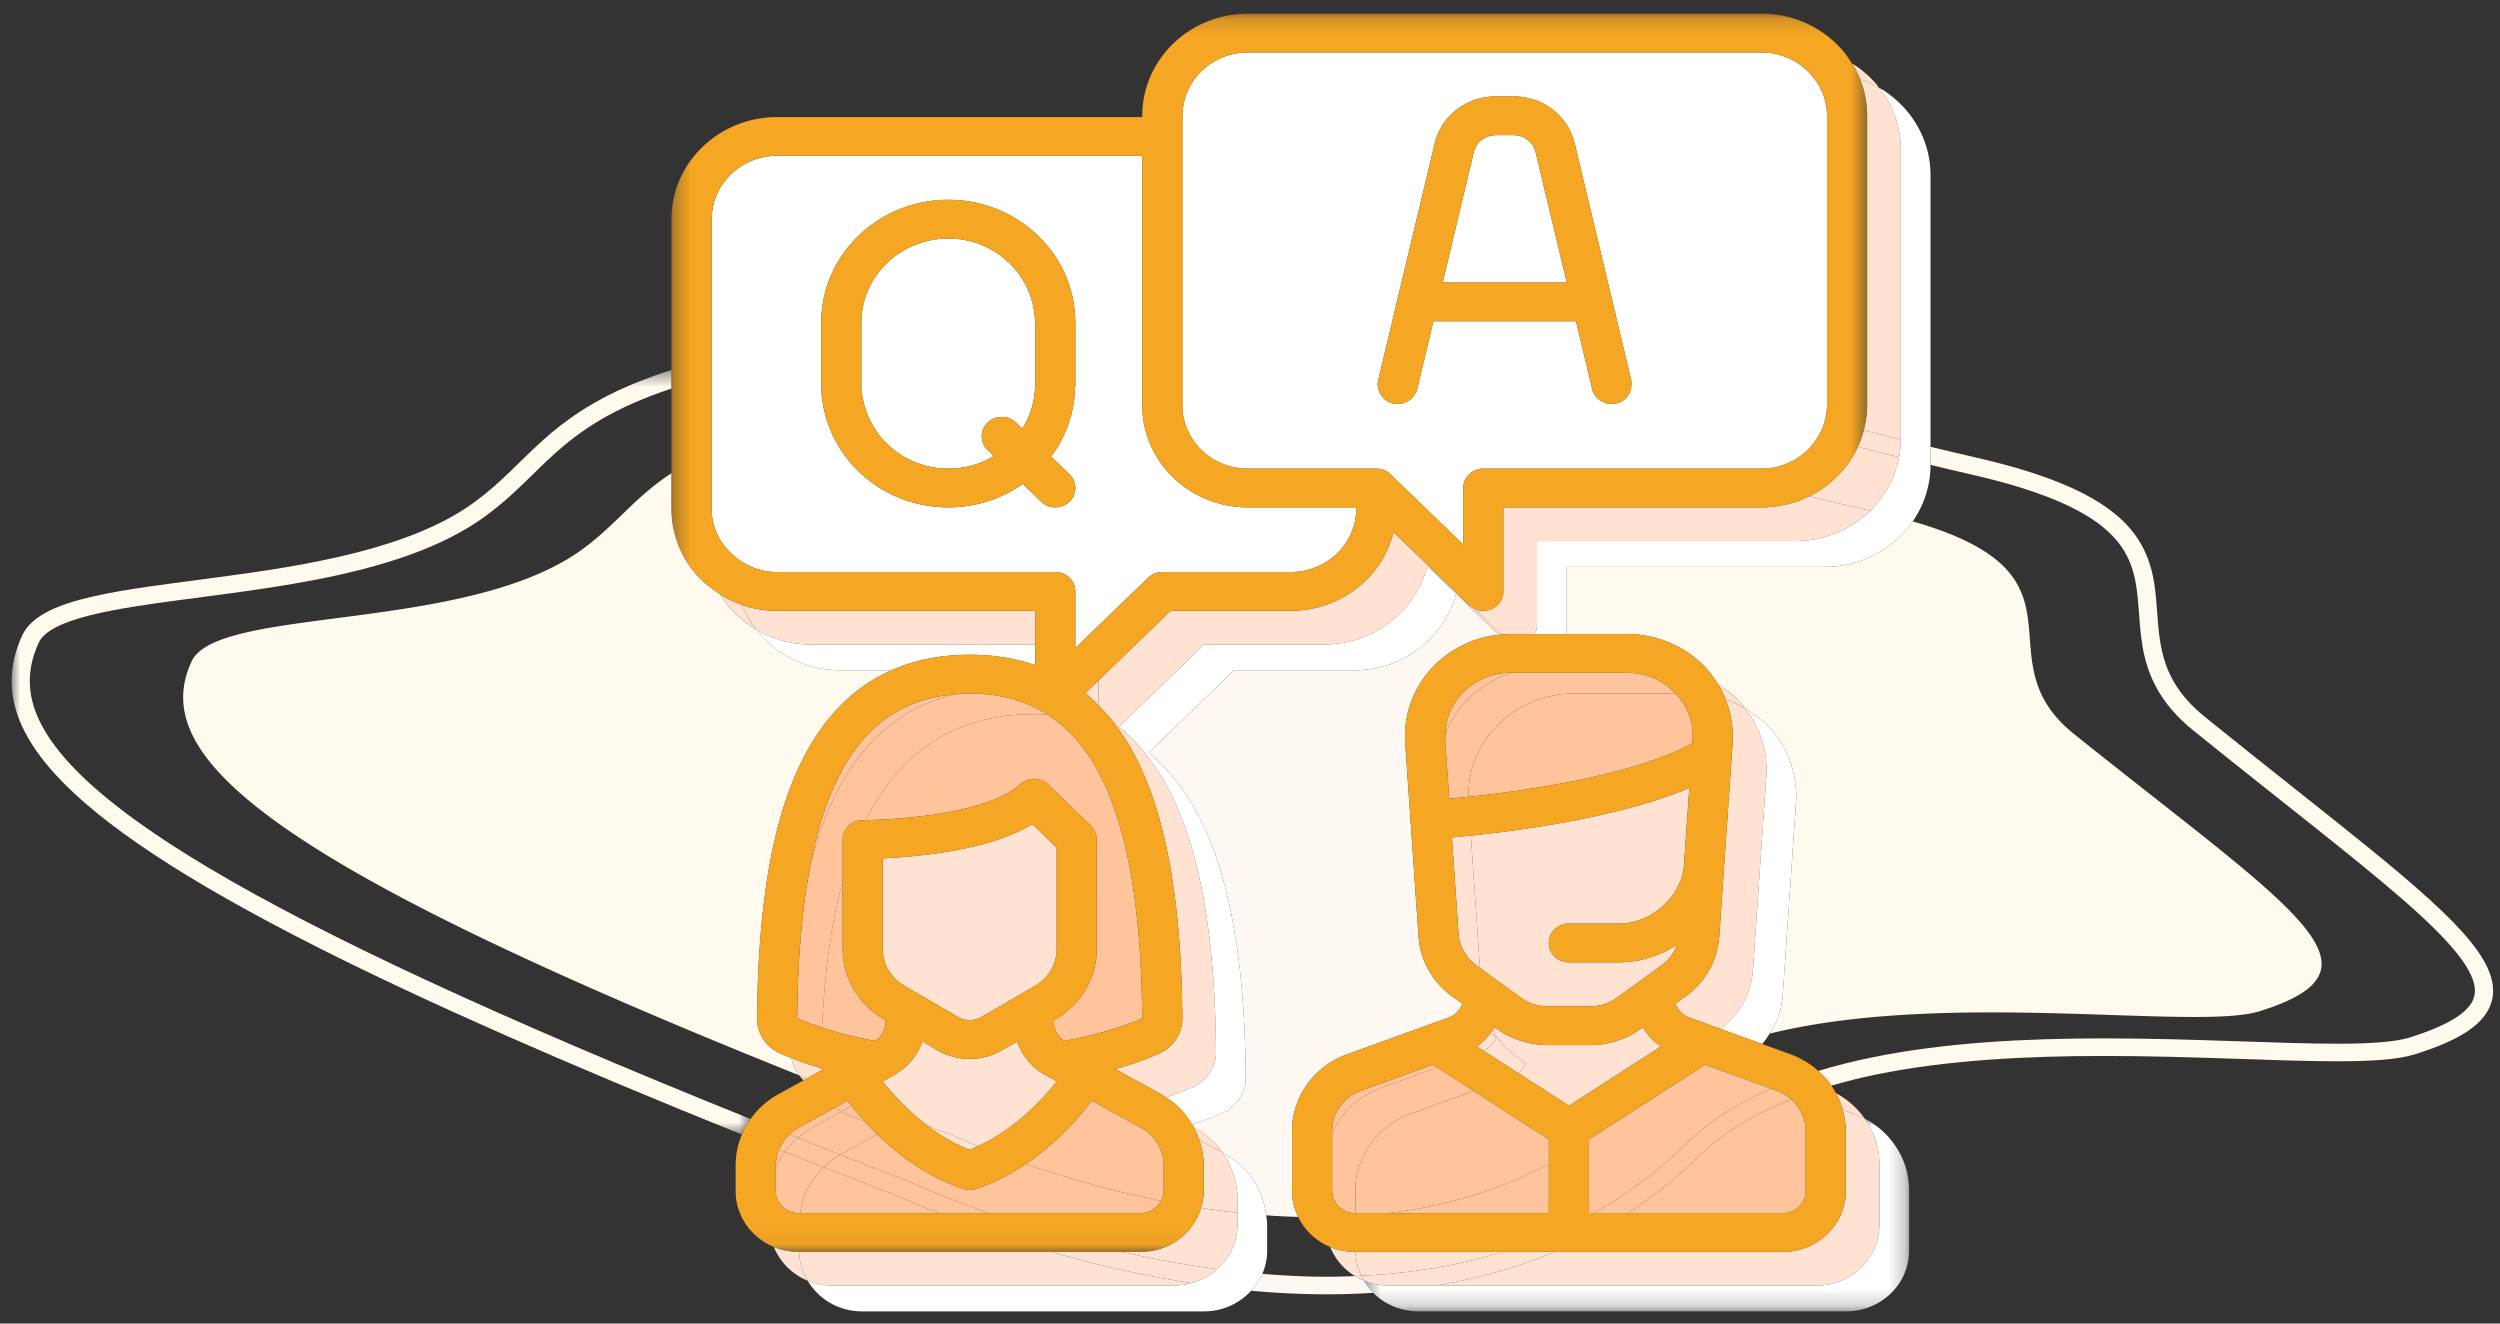
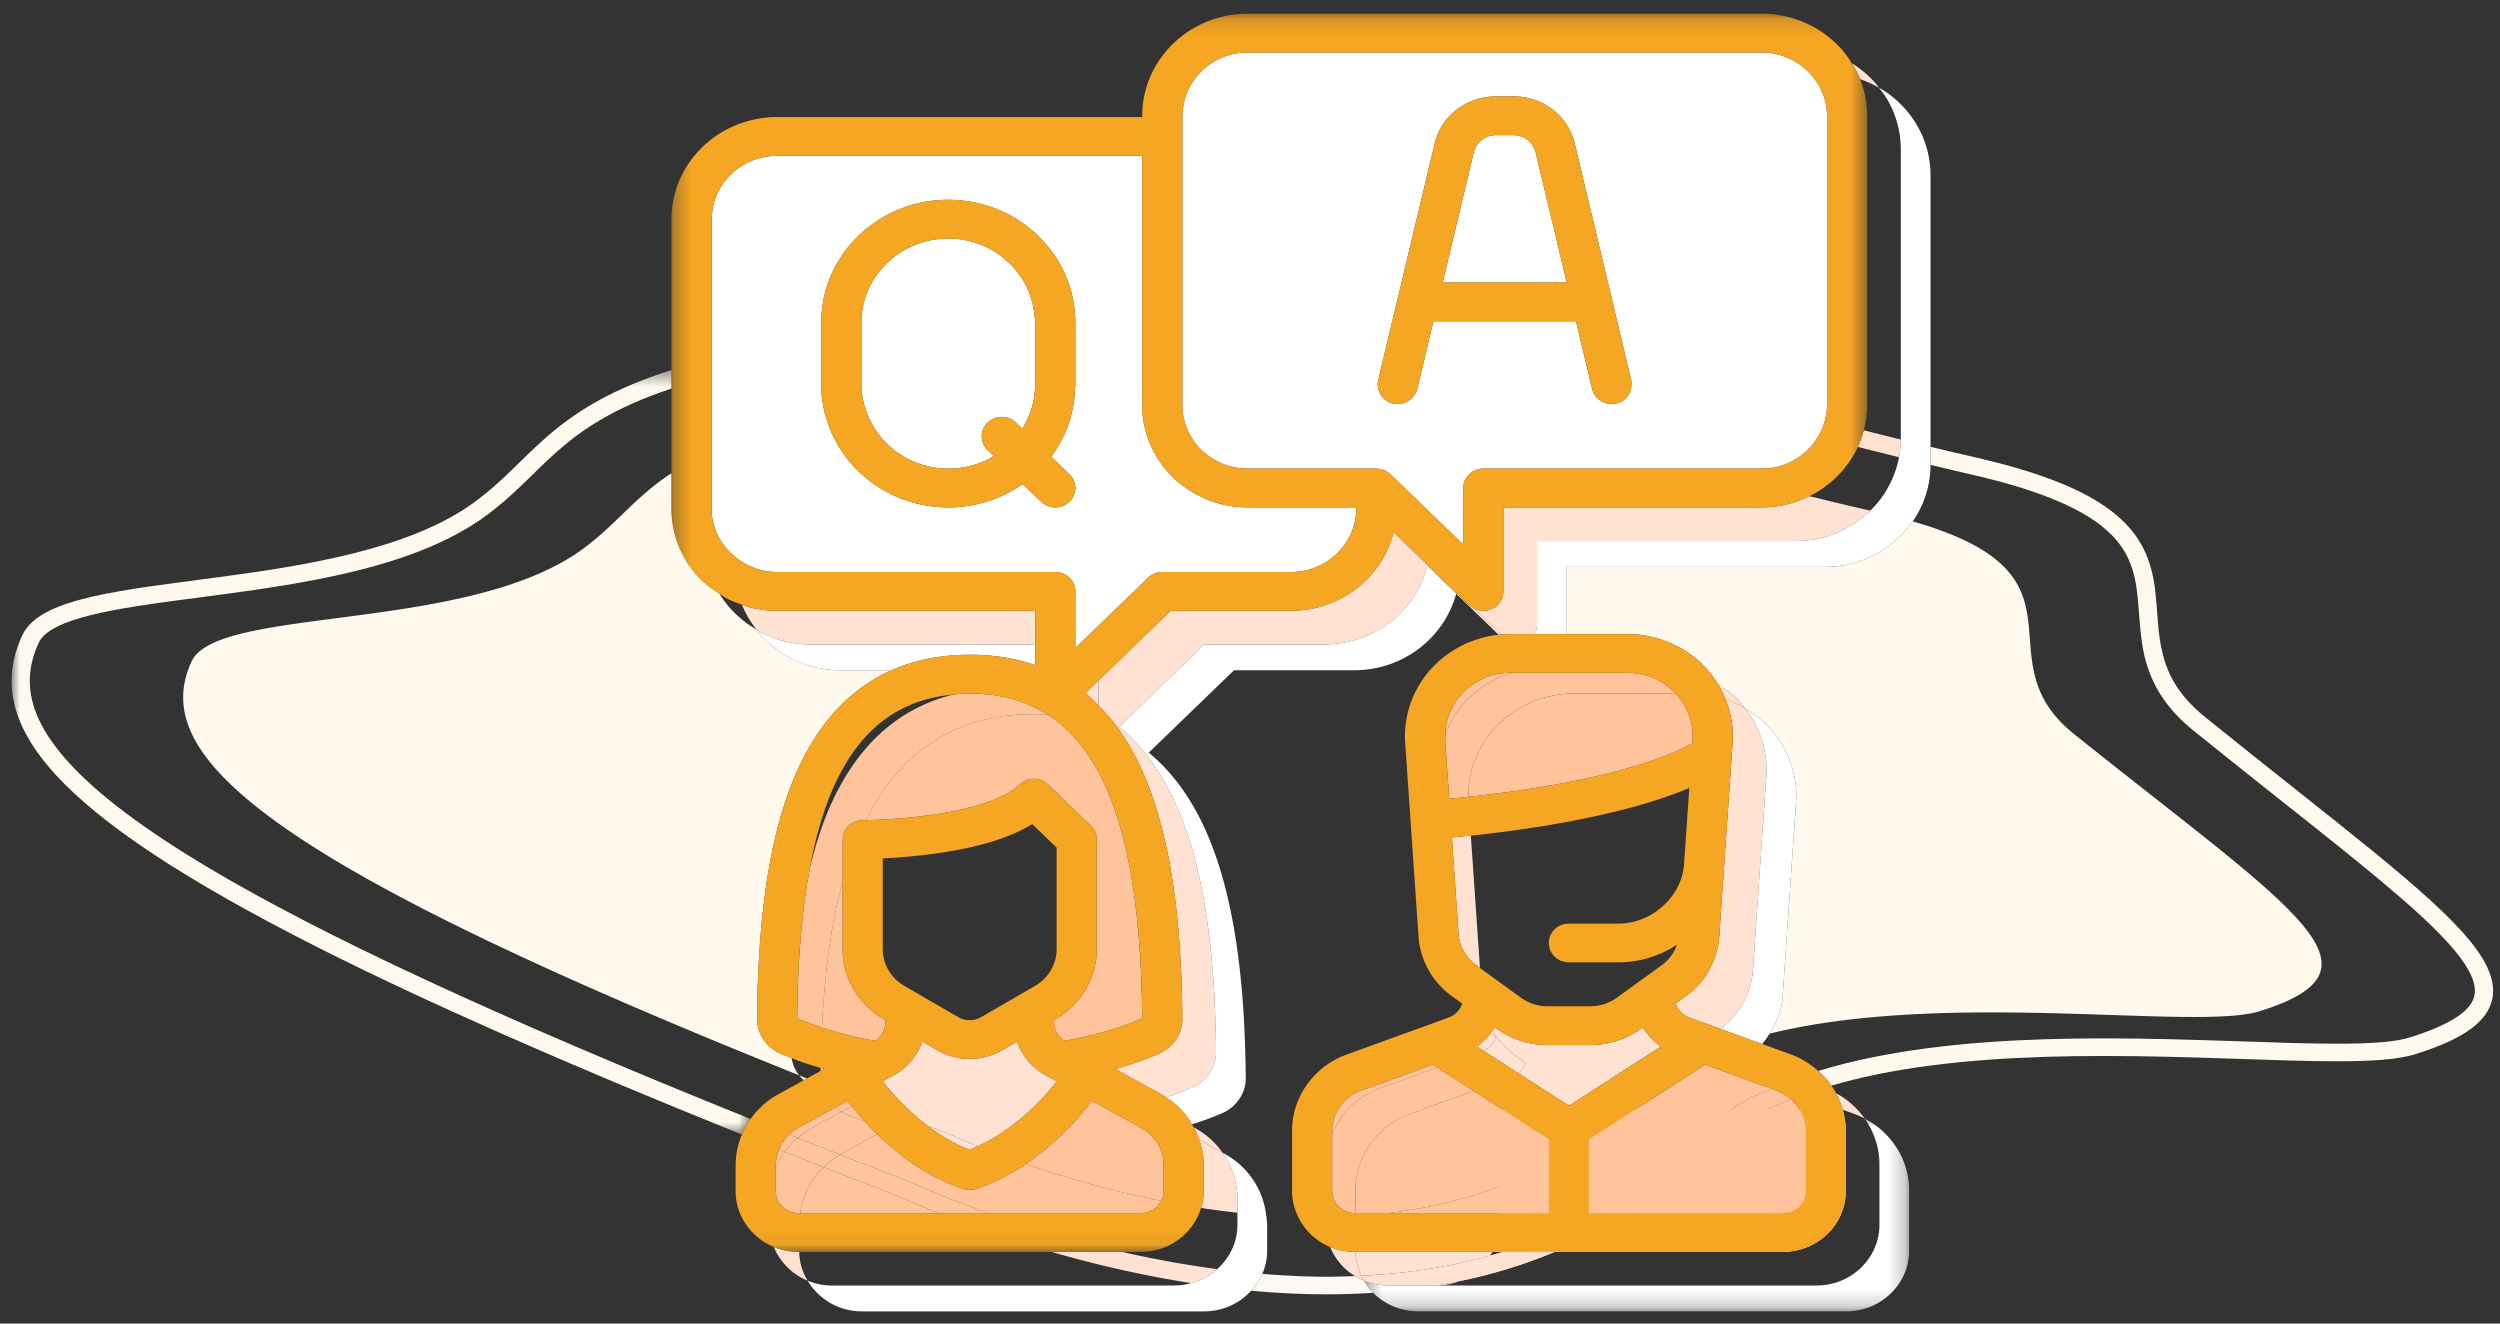
<svg xmlns="http://www.w3.org/2000/svg" xmlns:xlink="http://www.w3.org/1999/xlink" width="153" height="81" viewBox="0 0 153 81">
  <rect x="0" y="0" width="153" height="81" fill="#333333" stroke="none" />
  <defs>
    <path id="a" d="M0 0h220v100H0z" />
    <path id="c" d="M0 47.254V.459h45.224v46.795z" />
    <path id="e" d="M33.776 11.83H.407V.032h33.369V11.83z" />
    <path id="g" d="M73.495.163H.32v75.778h73.176z" />
  </defs>
  <g fill="none" fill-rule="evenodd" transform="translate(-33 -9)">
    <mask id="b" fill="#fff">
      <use xlink:href="#a" />
    </mask>
    <use fill="#FFF" fill-opacity="0" xlink:href="#a" />
    <g mask="url(#b)">
      <g transform="translate(33.71 31.182)">
        <mask id="d" fill="#fff">
          <use xlink:href="#c" />
        </mask>
        <path fill="#FFF9EE" d="M3.527 24.517c-1.738-1.902-2.413-3.528-2.414-5.022 0-.794.19-1.566.55-2.348.15-.336.51-.67 1.122-.976 1.063-.538 2.811-.933 4.912-1.26 3.156-.498 7.115-.874 10.97-1.625 3.854-.755 7.616-1.873 10.402-3.93 1.697-1.258 2.805-2.55 4.15-3.759 1.572-1.41 3.492-2.775 7.163-4V.458c-.689.221-1.326.448-1.914.681-2.853 1.13-4.598 2.399-6.007 3.67-1.411 1.275-2.483 2.522-4.068 3.692-3.88 2.886-10.251 3.919-15.891 4.662-2.821.376-5.458.688-7.542 1.163-1.043.241-1.95.52-2.688.889-.733.369-1.323.84-1.627 1.496-.41.892-.645 1.82-.645 2.783-.001 1.826.844 3.719 2.694 5.735 2.781 3.029 7.842 6.428 16.141 10.617 6.487 3.271 14.966 7.021 25.859 11.407.007-.017.01-.035.016-.053.138-.317.313-.616.514-.9C29.662 40.04 19.052 35.082 12.162 30.99c-4.11-2.439-6.898-4.575-8.635-6.472" mask="url(#d)" />
      </g>
    </g>
    <path fill="#FFF9EE" d="M184.241 66.678c-1.254-1.564-3.32-3.382-6.082-5.635-2.76-2.252-6.214-4.93-10.219-8.168-1.694-1.376-2.321-2.697-2.632-4.06-.23-1.023-.256-2.076-.354-3.15-.14-1.6-.483-3.304-2.054-4.806-1.565-1.497-4.24-2.774-8.979-3.86-.946-.216-1.86-.434-2.772-.653v1.105c.83.2 1.657.398 2.515.594 4.129.942 6.556 2.03 7.967 3.154 1.058.845 1.567 1.696 1.863 2.616.447 1.376.343 2.948.615 4.654.27 1.704 1.005 3.536 3.116 5.231 5.355 4.327 9.716 7.653 12.716 10.258 1.5 1.3 2.657 2.424 3.42 3.379.768.955 1.112 1.732 1.104 2.296-.007.504-.22.93-.853 1.429-.632.487-1.675.974-3.147 1.435-.831.266-2.373.378-4.34.378H176.024c-3.662 0-8.8-.326-14.26-.326-4.731 0-9.708.244-14.215 1.168-1.122.23-2.215.503-3.269.826.302.27.575.566.803.896.873-.253 1.77-.48 2.697-.67 4.378-.9 9.283-1.144 13.97-1.144h.024c5.418 0 10.536.326 14.26.326 2.055-.004 3.671-.09 4.775-.432 1.54-.485 2.687-.997 3.496-1.616.805-.609 1.28-1.397 1.273-2.27-.007-.962-.507-1.91-1.337-2.955" mask="url(#b)" />
    <path fill="#FEF8F3" d="M115.937 87.097c-.585.023-1.17.038-1.752.04h-.005c-1.325 0-2.632-.072-3.926-.176a3.737 3.737 0 0 1-.685 1.031c1.511.14 3.055.219 4.616.22h.017c.941 0 1.888-.031 2.838-.093a3.788 3.788 0 0 1-.57-.754 3.775 3.775 0 0 1-.533-.268" mask="url(#b)" />
    <path fill="#FFF9EE" d="M142.391 65.703l-.292 4.253c-.057.833-.349 1.612-.797 2.303 4.19-1.036 9.016-1.3 13.588-1.3 2.363 0 4.657.07 6.763.14 2.104.07 4.02.14 5.623.14 1.765 0 3.152-.085 3.998-.348 8.394-2.615 2.145-6.168-11.334-16.961-5.868-4.696 1.625-9.718-9.88-13.021a6.528 6.528 0 0 1-5.377 2.784h-15.799v4.111h3.7a6.65 6.65 0 0 1 3.163.802 6.198 6.198 0 0 1 2.404 2.279c.439.274.855.584 1.216.959.162.167.311.344.452.527a6.37 6.37 0 0 1 1.367 1.054 6.146 6.146 0 0 1 1.73 4.684l-.525 7.594zM82.518 49.74a6.492 6.492 0 0 1-3.067-1.995c-.06-.07-.105-.152-.162-.224a6.455 6.455 0 0 1-1.657-1.358 6.269 6.269 0 0 1-.593-.825c-.546-.347-1.053-.748-1.468-1.234a6.1 6.1 0 0 1-1.478-3.972V37.96c-2.288 1.502-3.354 3.118-5.425 4.637-7.056 5.17-22.359 3.468-23.941 6.88-2.63 5.676 4.037 12.05 37.177 25.33a2.255 2.255 0 0 1-.46-1.057c-.217-.085-.443-.165-.651-.255-.895-.388-1.47-1.236-1.461-2.16.053-6.632.855-11.588 2.452-15.152 1.35-3.008 3.287-5.061 5.777-6.162h-3.123a6.649 6.649 0 0 1-1.92-.282" mask="url(#b)" />
-     <path fill="#FEF8F3" d="M115.87 50.021h-7.349l-5.217 5.042c.354.29.692.608 1.015.95.323.345.629.715.92 1.112.58.793 1.096 1.693 1.547 2.7 1.598 3.564 2.4 8.52 2.454 15.153.007.924-.566 1.772-1.461 2.158a20.05 20.05 0 0 1-1.827.674c.035.06.067.121.1.181l.08.044a5.166 5.166 0 0 1 1.083.8c.226.218.425.456.604.71l.132.072a5.15 5.15 0 0 1 1.082.8 4.908 4.908 0 0 1 1.458 2.961c.649.047 1.3.079 1.96.097a3.582 3.582 0 0 1-.378-1.579V78.2c0-1.55.757-2.992 1.978-3.921a5.18 5.18 0 0 1 1.368-.745l6.227-2.257a1.363 1.363 0 0 0 .84-.857l-.62-.45a4.97 4.97 0 0 1-1.859-2.594 4.783 4.783 0 0 1-.194-1.062l-.816-11.845c-.03-.43-.013-.859.049-1.28a6.152 6.152 0 0 1 1.68-3.404 6.399 6.399 0 0 1 1.56-1.18 6.681 6.681 0 0 1 1.844-.668c.194-.04.39-.067.587-.09l-2.599-2.51c-.721 2.688-3.244 4.684-6.247 4.684" mask="url(#b)" />
    <path fill="#FFE2D2" d="M81.869 85.614a3.947 3.947 0 0 1-1.513-.3 3.795 3.795 0 0 0 2.07 2.063 3.576 3.576 0 0 1-.517-1.763h-.04zM146.836 13.842c.405.14.79.316 1.153.526-.049-.062-.084-.135-.137-.196a6.457 6.457 0 0 0-1.375-1.208c-.048-.031-.101-.057-.15-.087.05.08.115.15.162.232.133.236.246.48.347.733M81.904 74.808c.085.108.174.212.278.306l.204-.113a63.582 63.582 0 0 1-.482-.193M122.136 45.285c-.005.018-.014.034-.018.05l2.598 2.513.167-.015-1.64-1.585a1.203 1.203 0 0 1-.334-.215l-.773-.748zM100.236 52.183v-1.545l-.811.784c.282.233.548.494.811.76M107.819 79.544a4.954 4.954 0 0 0-1.686-1.509l-.08-.044c.133.246.246.5.336.764l1.43.79z" mask="url(#b)" />
-     <path fill="#FFE2D2" d="M83.22 74.54l.005-.18a23.172 23.172 0 0 1-1.163-.367c-.214-.076-.412-.162-.618-.241.061.387.215.747.46 1.057l.482.192.834-.461zM77.48 45.625c-.158-.082-.292-.194-.441-.287.177.29.372.568.593.825a6.474 6.474 0 0 0 1.657 1.358 6.213 6.213 0 0 1-.883-1.516 6.558 6.558 0 0 1-.927-.38M147.27 16.085v17.72c0 .527-.076 1.038-.205 1.528.738.19 1.502.379 2.264.567l.002-.038V18.145a6.05 6.05 0 0 0-.782-2.977 6.195 6.195 0 0 0-.56-.8 6.347 6.347 0 0 0-1.153-.525 6.03 6.03 0 0 1 .434 2.242M104.884 87.674c.353 0 .688-.062 1.013-.148a69.35 69.35 0 0 1-8.548-1.912h-15.44c.013.643.205 1.24.515 1.763.463.19.972.297 1.505.297h20.955zM108.73 83.956v-.736a50.976 50.976 0 0 1-2.228-.294c-.465 1.547-1.929 2.688-3.678 2.688h-1.161c1.838.42 3.793.787 5.83 1.056.757-.678 1.238-1.64 1.238-2.714M143.738 39.365c1.207.298 2.443.595 3.722.887a6.169 6.169 0 0 0 1.761-3.27c-.85-.21-1.697-.42-2.518-.631a6.382 6.382 0 0 1-2.965 3.014" mask="url(#b)" />
    <path fill="#FFE2D2" d="M97.348 85.614a69.37 69.37 0 0 0 8.55 1.912 3.863 3.863 0 0 0 1.595-.856 63.361 63.361 0 0 1-5.83-1.056h-4.315zM149.22 36.982c.067-.351.106-.713.109-1.082-.762-.189-1.525-.376-2.264-.566a6.067 6.067 0 0 1-.363 1.017c.823.21 1.668.42 2.519.631M118.284 41.563c-.672 2.758-3.237 4.817-6.293 4.817h-7.35l-4.405 4.258v1.545c.395.4.774.825 1.124 1.3.58.794 1.096 1.694 1.548 2.7 1.598 3.565 2.4 8.521 2.452 15.154.008.923-.566 1.772-1.46 2.16-.813.35-1.694.662-2.637.928l2.809 1.551c.099.055.189.122.282.182.558-.186 1.1-.383 1.606-.603.895-.387 1.468-1.235 1.462-2.159-.054-6.632-.856-11.589-2.453-15.153a14.853 14.853 0 0 0-1.55-2.7c-.29-.397-.597-.767-.919-1.111-.322-.343-.66-.66-1.015-.95l5.216-5.042h7.35c3.056 0 5.622-2.06 6.294-4.817l1.773 1.713c.005-.017.013-.033.018-.05l-3.852-3.723zM107.819 79.544l-1.43-.79c.17.497.282 1.013.282 1.55v1.592c0 .36-.07.7-.17 1.03.732.112 1.475.211 2.23.294v-.858c0-1.022-.331-2-.912-2.818M140.804 40.052h-15.798v5.142c0 .48-.299.912-.759 1.096a1.27 1.27 0 0 1-.935.002c-.025-.01-.044-.033-.068-.044l1.639 1.584c.188-.016.376-.028.565-.028h1.465c.093-.168.153-.353.153-.55v-5.142h15.799a6.558 6.558 0 0 0 4.595-1.86c-1.28-.292-2.514-.589-3.722-.887a6.601 6.601 0 0 1-2.934.687M80.699 48.158a6.649 6.649 0 0 0 1.92.282h13.738v-2.06H80.56a6.662 6.662 0 0 1-1.922-.281c-.08-.024-.151-.067-.232-.095.22.55.522 1.055.883 1.517.087.051.161.117.25.164a6.55 6.55 0 0 0 1.16.473M83.225 74.36l-.005.18.21-.115c-.072-.02-.136-.044-.205-.065M146.493 77.174c.218.079.425.178.625.283a5.087 5.087 0 0 0-1.75-1.552c.172.32.305.658.404 1.008l.72.261zM115.96 85.614h-.04a3.947 3.947 0 0 1-1.513-.3 3.721 3.721 0 0 0 1.425 1.724c.033.022.07.038.104.058.125-.004.248-.012.372-.018a3.602 3.602 0 0 1-.348-1.464" mask="url(#b)" />
-     <path fill="#FFE2D2" d="M115.937 87.097c.169.103.347.192.533.268-.056-.094-.115-.187-.162-.287-.123.006-.248.014-.371.019M139.626 52.246c.068.036.127.086.194.124a6.441 6.441 0 0 0-.453-.527 6.396 6.396 0 0 0-1.215-.959c.18.296.332.606.458.925.35.12.692.261 1.016.437M145.771 76.913c.116.415.19.844.19 1.286v3.698c0 2.05-1.727 3.717-3.848 3.717h-13.965c-2.355.988-4.793 1.652-7.25 2.06h23.275c2.122 0 3.847-1.668 3.847-3.718v-3.697c0-1.019-.328-1.991-.901-2.802a4.954 4.954 0 0 0-.627-.283l-.72-.261zM116.308 87.078c2.913-.143 5.84-.592 8.674-1.463h-9.022c.011.521.136 1.015.348 1.463" mask="url(#b)" />
+     <path fill="#FFE2D2" d="M115.937 87.097c.169.103.347.192.533.268-.056-.094-.115-.187-.162-.287-.123.006-.248.014-.371.019M139.626 52.246c.068.036.127.086.194.124a6.441 6.441 0 0 0-.453-.527 6.396 6.396 0 0 0-1.215-.959c.18.296.332.606.458.925.35.12.692.261 1.016.437M145.771 76.913c.116.415.19.844.19 1.286v3.698c0 2.05-1.727 3.717-3.848 3.717h-13.965c-2.355.988-4.793 1.652-7.25 2.06c2.122 0 3.847-1.668 3.847-3.718v-3.697c0-1.019-.328-1.991-.901-2.802a4.954 4.954 0 0 0-.627-.283l-.72-.261zM116.308 87.078c2.913-.143 5.84-.592 8.674-1.463h-9.022c.011.521.136 1.015.348 1.463" mask="url(#b)" />
    <path fill="#FFE2D2" d="M116.308 87.078c.047.1.106.193.163.288a3.93 3.93 0 0 0 1.509.308h2.919c2.456-.408 4.893-1.072 7.25-2.06h-3.167c-2.834.872-5.761 1.321-8.674 1.464M138.61 51.809a6.07 6.07 0 0 1 .427 2.66l-.525 7.593v.001l-.293 4.251a4.933 4.933 0 0 1-2.05 3.656l-.621.45c.126.387.433.709.838.857l1.91.692c1.16-.872 1.886-2.174 1.984-3.595l.294-4.251v-.002l.523-7.593a6.124 6.124 0 0 0-1.277-4.158c-.067-.039-.126-.088-.194-.125a6.69 6.69 0 0 0-1.016-.436M92.846 79.144c-1.013-.406-1.642-.691-1.734-.727-.459-.175-.891-.345-1.342-.518.753.572 1.617 1.106 2.576 1.47.173-.066.334-.15.5-.225" mask="url(#b)" />
    <path fill="#FFE2D2" d="M92.846 79.144c2.46-1.113 4.254-3.224 4.829-3.967l-.69-.38a3.757 3.757 0 0 1-1.74-2.057l-.919.533a3.95 3.95 0 0 1-3.96 0l-.919-.533a3.761 3.761 0 0 1-1.74 2.056l-.688.38c.397.514 1.38 1.682 2.75 2.723.452.173.884.343 1.343.518.092.036.721.32 1.734.727" mask="url(#b)" />
    <path fill="#FFC49C" d="M81.04 79.49c-.117-.045-.235-.093-.352-.14a2.487 2.487 0 0 0-.211.953v.155l.006-.015c.145-.338.338-.653.557-.952M82.68 78.036L84.5 77.03c-.14-.074-.28-.147-.398-.243l-2.263 1.249c-.2.11-.376.245-.536.396l.525.207c.263-.225.543-.432.854-.604" mask="url(#b)" />
    <path fill="#FFC49C" d="M81.599 78.834c.071-.068.153-.129.229-.193l-.526-.209c-.275.26-.472.577-.614.919l.352.14c.17-.23.35-.455.559-.657M84.873 76.362l-.773.425c.12.096.26.17.4.245l.62-.345a11.354 11.354 0 0 1-.247-.325M83.407 80.428c-.802-.315-1.59-.628-2.366-.938-.22.3-.413.614-.559.953l-.004.015v1.438c0 .742.624 1.345 1.39 1.345h.105c.064-.419.16-.83.327-1.217a4.984 4.984 0 0 1 1.107-1.596" mask="url(#b)" />
    <path fill="#FFC49C" d="M84.499 79.617l2.179-1.203a18.07 18.07 0 0 1-.765-.792c-.43-.152-.844-.313-1.242-.486-.063-.027-.112-.073-.172-.105l-1.819 1.004c-.31.172-.59.38-.852.606.853.339 1.711.68 2.594 1.026.027-.015.05-.035.077-.05" mask="url(#b)" />
    <path fill="#FFC49C" d="M84.422 79.667c-.882-.347-1.74-.688-2.594-1.026-.076.064-.158.124-.23.193-.208.201-.39.426-.558.656.778.31 1.565.623 2.367.938.003-.003.006-.009.01-.012a5.119 5.119 0 0 1 1.005-.75M85.913 77.622c-.338-.37-.602-.692-.792-.935l-.622.344c.06.032.11.078.173.106.396.172.811.333 1.24.485M104.054 82.492a64.312 64.312 0 0 1-8.27-2.255c-.898.608-1.92 1.156-3.05 1.52a1.258 1.258 0 0 1-.776 0c-2.215-.714-4.028-2.125-5.28-3.343L84.5 79.617c-.028.015-.051.035-.078.05a816.55 816.55 0 0 0 4.082 1.592l-.207.5.207-.5c.06.024.126.054.247.107a64.693 64.693 0 0 0 2.14.898c.725.288 1.605.622 2.606.977h9.328c.543 0 1.001-.31 1.23-.75M88.29 82.345l-.2-.087a882.432 882.432 0 0 1-4.684-1.83 5.02 5.02 0 0 0-1.106 1.596 4.84 4.84 0 0 0-.326 1.217h8.456a63.913 63.913 0 0 1-2.14-.896" mask="url(#b)" />
    <path fill="#FFC49C" d="M89.228 81.575l-.478-.209a6.78 6.78 0 0 0-.247-.106l-.207.499.207-.5c-1.396-.539-2.752-1.07-4.081-1.592-.37.212-.708.463-1.005.749l-.01.013c1.521.599 3.074 1.206 4.682 1.829.005.002.089.037.2.087.355.155 1.099.48 2.14.896h3.066c-1-.354-1.88-.688-2.604-.977a63.403 63.403 0 0 1-1.663-.69M104.215 81.896v-1.592c0-.936-.522-1.804-1.361-2.267l-3.034-1.675c-.38.518-1.833 2.385-4.035 3.875a64.312 64.312 0 0 0 8.27 2.255 1.28 1.28 0 0 0 .16-.596M80.62 75.976l1.561-.862-1.56.862zM82.386 75.001l-.204.113.204-.113zM82.386 75.001l.834-.46v-.001zM83.429 74.425l-.208.115.208-.115c-.07-.02-.135-.044-.205-.066v.001c.07.02.135.045.205.065" mask="url(#b)" />
-     <path fill="#FFE2D2" d="M97.667 60.873l-1.491-1.44c-1.355.84-3.348 1.447-5.949 1.807a36.778 36.778 0 0 1-3.201.292v5.559c0 .91.503 1.77 1.312 2.238l3.293 1.91c.44.256.989.256 1.43 0l3.294-1.91a2.607 2.607 0 0 0 1.312-2.238v-6.218z" mask="url(#b)" />
    <path fill="#FFF" d="M150.367 16.75a6.225 6.225 0 0 0-.696-.997 6.48 6.48 0 0 0-1.375-1.208c-.098-.063-.205-.118-.307-.176.203.255.4.515.56.799.497.886.781 1.9.781 2.976v17.719l-.002.037a6.173 6.173 0 0 1-1.867 4.352 6.562 6.562 0 0 1-4.597 1.86h-15.797v5.142c0 .198-.061.383-.155.55h1.972v-4.111h15.799a6.528 6.528 0 0 0 5.377-2.784 6.072 6.072 0 0 0 1.088-3.458V19.725c0-1.076-.282-2.09-.78-2.975M122.118 45.336l-1.774-1.714c-.67 2.758-3.237 4.818-6.293 4.818h-7.35l-5.216 5.042c.354.29.693.607 1.016.95.321.344.629.714.919 1.111a14.81 14.81 0 0 1 1.548 2.7c1.598 3.563 2.4 8.52 2.453 15.152.008.925-.566 1.773-1.461 2.16a20.16 20.16 0 0 1-1.605.603c.287.184.56.385.799.616.318.308.573.663.798 1.036a20.712 20.712 0 0 0 1.827-.673c.894-.387 1.468-1.236 1.461-2.16-.053-6.632-.856-11.589-2.454-15.153a14.857 14.857 0 0 0-1.548-2.7 12 12 0 0 0-.92-1.11 10.41 10.41 0 0 0-1.015-.952l5.217-5.041h7.35c3.004 0 5.527-1.996 6.248-4.685M84.438 50.021h3.123c1.418-.627 3.01-.951 4.784-.951 1.458 0 2.795.214 4.011.637V48.44H82.62a6.648 6.648 0 0 1-1.92-.28 6.635 6.635 0 0 1-1.16-.475c-.09-.046-.164-.113-.25-.163.056.073.1.154.16.224a6.475 6.475 0 0 0 3.068 1.995 6.612 6.612 0 0 0 1.92.281M109.034 80.416a5.064 5.064 0 0 0-1.083-.799l-.132-.073c.581.818.912 1.796.912 2.819v1.593c0 1.075-.48 2.035-1.238 2.715a3.86 3.86 0 0 1-1.596.855 3.895 3.895 0 0 1-1.013.148H83.929a3.926 3.926 0 0 1-1.504-.298 3.856 3.856 0 0 0 3.323 1.88h20.954a3.882 3.882 0 0 0 2.867-1.263c.28-.307.52-.649.685-1.033.19-.439.295-.918.295-1.423v-1.592c0-.193-.035-.379-.058-.567a4.92 4.92 0 0 0-1.457-2.962" mask="url(#b)" />
    <g mask="url(#b)">
      <g transform="translate(116.063 77.425)">
        <mask id="f" fill="#fff">
          <use xlink:href="#e" />
        </mask>
        <path fill="#FFF" d="M31.056.032c.573.81.902 1.783.902 2.801V6.53c0 2.05-1.726 3.718-3.847 3.718H1.916a3.915 3.915 0 0 1-1.509-.307c.16.272.347.529.57.752.015.014.026.033.04.047a3.917 3.917 0 0 0 2.719 1.09h26.192c2.123 0 3.848-1.668 3.848-3.718V4.415c0-1.841-1.072-3.524-2.72-4.383" mask="url(#f)" />
      </g>
    </g>
    <path fill="#FFF" d="M140.573 64.122l-.294 4.252c-.098 1.42-.823 2.722-1.984 3.595l1.746.633.801.29c.177-.196.318-.415.46-.634.449-.69.739-1.47.797-2.302l.293-4.251v-.002l.523-7.593a6.141 6.141 0 0 0-1.729-4.685 6.403 6.403 0 0 0-1.366-1.055 6.13 6.13 0 0 1 1.277 4.158l-.524 7.594zM98.812 28.741V32.538c0 .087-.019.17-.022.258a7.298 7.298 0 0 1-1.459 4.146l1.122 1.085c.48.463.48 1.215 0 1.678-.24.231-.554.347-.868.347-.314 0-.629-.116-.868-.347l-1.123-1.084a7.912 7.912 0 0 1-4.557 1.431c-3.552 0-6.547-2.314-7.474-5.462a7.24 7.24 0 0 1-.303-2.052v-3.797c0-4.144 3.489-7.514 7.777-7.514 4.052 0 7.385 3.011 7.74 6.839.02.222.035.447.035.675zm-1.227 15.267c.678 0 1.227.53 1.227 1.186v3.464l4.453-4.303c.23-.222.542-.347.868-.347h7.858c2.211 0 4.01-1.74 4.01-3.876v-.08h-6.63c-3.564 0-6.466-2.803-6.466-6.248V18.537H80.56c-2.17 0-3.933 1.677-3.999 3.759 0 .04-.012.077-.012.117v17.719c0 1.18.56 2.225 1.424 2.936.7.577 1.597.94 2.587.94h17.026zM125.623 17.271h-1.071c-.653 0-1.21.43-1.357 1.044l-1.904 7.974h7.593l-1.905-7.974c-.146-.616-.704-1.044-1.356-1.044" mask="url(#b)" />
    <path fill="#FFF" d="M132.832 32.271c.024.105.012.205.009.307-.02.523-.376.992-.93 1.116l-.276.031c-.56 0-1.064-.372-1.195-.92l-.225-.94-.285-1.196-.48-2.007h-8.725l-.224.937-.765 3.206a1.143 1.143 0 0 1-.176.374c-.274.407-.78.63-1.297.515a1.198 1.198 0 0 1-.909-.89 1.13 1.13 0 0 1-.01-.533l.734-3.075.25-1.048 2.475-10.368c.406-1.696 1.946-2.881 3.75-2.881h1.07c1.803 0 3.343 1.185 3.75 2.88l3.25 13.618.209.874zm-23.46 5.409h7.858c.325 0 .638.124.868.347l4.452 4.303v-3.464c0-.655.55-1.186 1.228-1.186h17.025a4.023 4.023 0 0 0 3.468-1.965c.184-.312.33-.645.42-1.002.073-.293.123-.595.123-.91V16.086c0-1.008-.41-1.918-1.064-2.608a4.052 4.052 0 0 0-2.947-1.268h-31.431c-2.177 0-3.946 1.687-4.001 3.78-.001.033-.01.063-.01.096v17.719c0 2.137 1.8 3.876 4.01 3.876zM91.036 23.6c-2.933 0-5.32 2.306-5.32 5.141v3.798c0 .565.119 1.102.295 1.612.704 2.042 2.678 3.528 5.025 3.528 1.023 0 1.979-.28 2.791-.767l-.385-.37a1.16 1.16 0 0 1 0-1.68 1.259 1.259 0 0 1 1.738 0l.383.373a4.983 4.983 0 0 0 .762-2.26c.013-.145.032-.288.032-.436V28.74c0-.175-.036-.34-.053-.51-.27-2.593-2.514-4.631-5.268-4.631" mask="url(#b)" />
-     <path fill="#FFC49C" d="M84.038 57.127c-.626 1.397-1.112 3.066-1.476 4.992.35-1.434.772-2.736 1.284-3.876 1.643-3.666 4.164-5.91 7.495-6.737-3.34.304-5.743 2.14-7.303 5.621" mask="url(#b)" />
    <path fill="#FFC49C" d="M91.34 51.506c-3.33.828-5.851 3.071-7.495 6.737-.51 1.14-.933 2.442-1.282 3.876-.484 2.57-.746 5.61-.776 9.207l.01.004c.464.203.976.384 1.506.557.171-3.498.589-6.47 1.268-8.947V60.38c0-.655.55-1.187 1.227-1.187l.194-.002c2.145-4.285 5.575-6.48 10.234-6.48.306 0 .603.013.899.033-1.342-.864-2.925-1.303-4.779-1.303-.348 0-.676.034-1.006.064" mask="url(#b)" />
    <path fill="#FFC49C" d="M85.991 59.192a34.112 34.112 0 0 0 3.919-.306c2.679-.372 4.632-1.038 5.496-1.875a1.261 1.261 0 0 1 1.738 0l2.62 2.531c.23.223.359.524.359.84v6.709c0 1.74-.96 3.378-2.504 4.273l-.116.067v.137c0 .46.246.887.645 1.132 1.772-.32 3.407-.789 4.748-1.37l.009-.004c-.052-6.292-.788-10.938-2.25-14.199-.895-1.994-2.07-3.442-3.53-4.382-.296-.02-.594-.034-.9-.034-4.658 0-8.088 2.196-10.234 6.48M86.544 72.7c.398-.246.645-.672.645-1.132v-.138l-.116-.066c-1.543-.895-2.503-2.533-2.503-4.273V62.94c-.678 2.478-1.096 5.449-1.267 8.947.997.326 2.084.605 3.24.813M116.112 76.337a5.184 5.184 0 0 1 1.368-.744l3.477-1.26-.27-.173-4.406 1.596c-1.048.38-1.753 1.362-1.753 2.443v.177a5.049 5.049 0 0 1 1.584-2.039" mask="url(#b)" />
    <path fill="#FFC49C" d="M115.92 83.241h.032v-1.4c0-1.55.756-2.99 1.98-3.922a5.092 5.092 0 0 1 1.366-.744l3.884-1.408-2.226-1.435-3.477 1.26a5.231 5.231 0 0 0-1.367.745 5.049 5.049 0 0 0-1.584 2.04v3.52c0 .74.625 1.344 1.392 1.344M127.788 83.241v-3.015c-3.1 1.68-6.442 2.608-9.805 3.015h9.805z" mask="url(#b)" />
    <path fill="#FFC49C" d="M123.182 75.767l-3.884 1.408a5.121 5.121 0 0 0-1.367.744c-1.222.93-1.979 2.373-1.979 3.921v1.401h2.031c3.363-.407 6.705-1.334 9.806-3.015v-1.492l-4.607-2.967zM114.051 74.278a5.13 5.13 0 0 1 1.368-.744l6.228-2.257-6.228 2.257c-.5.18-.96.434-1.368.744" mask="url(#b)" />
    <path fill="#FFE2D2" d="M122.264 66.157c.052.76.443 1.457 1.074 1.915l.236.17-.559-8.103c-.467.049-.864.086-1.158.111l.407 5.907z" mask="url(#b)" />
-     <path fill="#FFE2D2" d="M126.086 70.063a2.78 2.78 0 0 0 1.62.522h2.62c.58 0 1.157-.185 1.622-.522l2.746-1.991c.442-.32.763-.759.935-1.252a6.525 6.525 0 0 1-3.569 1.075h-3.043c-.68 0-1.23-.531-1.23-1.186 0-.655.55-1.186 1.23-1.186h3.043c2.035 0 3.867-1.656 4.003-3.617l.323-4.683c-4.221 1.79-10.37 2.607-13.371 2.916l.558 8.104 2.513 1.82z" mask="url(#b)" />
    <path fill="#FFC49C" d="M122.787 51.843a6.442 6.442 0 0 1 2.713-1.665h-.051a4.032 4.032 0 0 0-2.93 1.228 3.746 3.746 0 0 0-1.06 2.555c.068-.18.13-.362.214-.536a6.215 6.215 0 0 1 1.114-1.582" mask="url(#b)" />
    <path fill="#FFC49C" d="M121.692 57.88c.3-.026.701-.065 1.178-.114a5.982 5.982 0 0 1 .054-.937 6.122 6.122 0 0 1 .567-1.822 6.262 6.262 0 0 1 1.114-1.582 6.426 6.426 0 0 1 1.56-1.18 6.634 6.634 0 0 1 3.162-.8h6.217l-.03-.04a4.038 4.038 0 0 0-2.93-1.228h-7.083c-.4.127-.788.289-1.154.488a6.416 6.416 0 0 0-1.56 1.178 6.234 6.234 0 0 0-1.115 1.582c-.084.173-.144.356-.213.536-.003.117-.021.231-.013.35l.246 3.57z" mask="url(#b)" />
    <path fill="#FFC49C" d="M128.009 51.578a6.667 6.667 0 0 0-1.844.668 6.448 6.448 0 0 0-1.56 1.18 6.262 6.262 0 0 0-1.114 1.581 6.143 6.143 0 0 0-.566 1.822 5.961 5.961 0 0 0-.055.936c3.242-.344 10.067-1.276 13.703-3.278l.014-.176a3.76 3.76 0 0 0-1.043-2.866h-6.216c-.447 0-.887.045-1.32.133M113.77 84.978c.201.131.414.242.637.336v-.001a3.826 3.826 0 0 1-.636-.335M114.408 85.313c.465.193.976.301 1.51.301h.002a3.947 3.947 0 0 1-1.512-.3zM132.637 83.241h9.477c.766 0 1.39-.603 1.39-1.344v-3.698c0-.744-.338-1.435-.886-1.921-2.214.877-4.154 2.017-5.665 3.505a27.581 27.581 0 0 1-4.316 3.458M130.244 78.735v4.506h.3a26.475 26.475 0 0 0 5.615-4.213c1.451-1.424 3.226-2.536 5.214-3.41l-4.026-1.458-7.103 4.575z" mask="url(#b)" />
    <path fill="#FFC49C" d="M130.543 83.241h2.095a27.633 27.633 0 0 0 4.315-3.458c1.512-1.488 3.45-2.628 5.665-3.505a2.702 2.702 0 0 0-.866-.522l-.38-.138c-1.987.874-3.761 1.986-5.212 3.41-1.75 1.72-3.64 3.1-5.617 4.213" mask="url(#b)" />
    <path fill="#FFE2D2" d="M124.546 72.479l-.335-.243a3.741 3.741 0 0 1-.826.809l.396.254c.072-.03.145-.062.211-.104.263-.172.459-.425.554-.716" mask="url(#b)" />
    <path fill="#FFE2D2" d="M126.365 74.06l-.621-.449c-.451-.328-.84-.72-1.152-1.157-.092-.128-.162-.268-.24-.403-.044.064-.093.124-.14.186l.334.242a1.367 1.367 0 0 1-.554.716c-.065.042-.14.073-.212.104l2.138 1.378c.203-.165.368-.371.447-.616" mask="url(#b)" />
    <path fill="#FFE2D2" d="M125.744 73.61l.62.45c-.08.245-.243.452-.446.617l3.098 1.996 5.633-3.628a3.787 3.787 0 0 1-1.104-1.175l-.126.092a5.311 5.311 0 0 1-3.093.997h-2.619a5.317 5.317 0 0 1-3.095-.997l-.125-.092c-.037.065-.093.119-.135.181.078.136.149.275.24.402.313.44.701.83 1.152 1.157" mask="url(#b)" />
    <path fill="#F5A623" d="M95.564 35.235l-.385-.372a1.258 1.258 0 0 0-1.736 0 1.158 1.158 0 0 0 0 1.678l.384.372a5.414 5.414 0 0 1-2.79.767c-2.347 0-4.321-1.487-5.026-3.529a4.898 4.898 0 0 1-.295-1.613V28.74c0-2.834 2.387-5.14 5.32-5.14 2.753 0 4.998 2.038 5.268 4.63.017.17.052.336.052.51v3.798c0 .148-.019.292-.03.438a5.01 5.01 0 0 1-.762 2.259zm1.767 1.708a7.3 7.3 0 0 0 1.46-4.147c.002-.087.021-.17.021-.258V28.74c0-.227-.014-.452-.035-.676-.355-3.827-3.688-6.839-7.74-6.839-4.288 0-7.777 3.372-7.777 7.514v3.798c0 .713.11 1.399.303 2.053.927 3.148 3.923 5.46 7.474 5.46a7.912 7.912 0 0 0 4.557-1.43l1.123 1.084c.24.232.554.347.868.347.314 0 .629-.115.868-.347.48-.463.48-1.215 0-1.678l-1.122-1.084zM121.291 26.29l1.905-7.976a1.377 1.377 0 0 1 1.356-1.042h1.072c.652 0 1.208.428 1.354 1.042l1.905 7.975h-7.592zm11.333 5.108l-3.252-13.618c-.406-1.697-1.946-2.882-3.748-2.882h-1.072c-1.802 0-3.343 1.185-3.748 2.882l-2.476 10.369-.25 1.047-.735 3.075c-.043.183-.03.361.011.533.104.426.437.785.91.89a1.236 1.236 0 0 0 1.296-.514 1.18 1.18 0 0 0 .177-.375l.764-3.206.224-.936h8.725l.48 2.006.286 1.196.224.94c.13.549.636.92 1.194.92l.278-.031a1.18 1.18 0 0 0 .929-1.117c.003-.102.016-.202-.01-.306l-.207-.873z" mask="url(#b)" />
    <g mask="url(#b)">
      <g transform="translate(73.774 9.673)">
        <mask id="h" fill="#fff">
          <use xlink:href="#g" />
        </mask>
        <path fill="#F5A623" d="M70.497 26.041a4.023 4.023 0 0 1-3.467 1.965H50.004c-.678 0-1.229.532-1.229 1.188v3.462l-4.452-4.302a1.246 1.246 0 0 0-.867-.348h-7.858c-2.213 0-4.01-1.739-4.01-3.876V6.413c0-.034.008-.065.01-.098.054-2.092 1.823-3.778 4-3.778H67.03c1.17 0 2.212.493 2.945 1.267.655.69 1.064 1.6 1.064 2.609V24.13a3.815 3.815 0 0 1-.542 1.911zm-28.269 4.417c0 2.138-1.8 3.876-4.012 3.876H30.36c-.326 0-.64.126-.87.349l-4.452 4.301V35.52c0-.655-.549-1.186-1.228-1.186H6.786a4.056 4.056 0 0 1-2.589-.939c-.863-.712-1.422-1.756-1.422-2.937V12.74c0-.04.01-.077.011-.117.067-2.082 1.829-3.76 4-3.76H29.13V24.13c0 3.446 2.901 6.25 6.467 6.25h6.63v.078zM29.131 61.652l-.009.006c-1.34.58-2.977 1.05-4.747 1.369a1.333 1.333 0 0 1-.646-1.132v-.137l.116-.067c1.543-.896 2.504-2.533 2.504-4.274V50.71c0-.315-.13-.618-.36-.84l-2.62-2.53a1.258 1.258 0 0 0-1.737 0c-.865.836-2.817 1.502-5.497 1.874-1.8.25-3.395.297-3.917.306l-.194.002c-.678 0-1.228.532-1.228 1.188v6.708c0 1.74.96 3.378 2.503 4.274l.116.067v.137c0 .46-.247.887-.645 1.133a24.76 24.76 0 0 1-3.241-.813 17.697 17.697 0 0 1-1.507-.557l-.009-.006c.03-3.595.292-6.636.776-9.205.363-1.926.848-3.596 1.474-4.993 1.562-3.482 3.964-5.316 7.303-5.62.33-.032.658-.064 1.006-.064 1.854 0 3.437.439 4.779 1.301 1.461.941 2.635 2.389 3.53 4.383 1.462 3.261 2.198 7.906 2.25 14.198zm-.051 6.712a2.602 2.602 0 0 1 1.36 2.266v1.593c0 .217-.065.414-.16.596-.229.44-.687.75-1.23.75H8.094c-.766 0-1.39-.604-1.39-1.346V70.63c0-.334.086-.65.21-.952a2.587 2.587 0 0 1 1.15-1.314l2.263-1.25.771-.425a16.375 16.375 0 0 0 1.04 1.26c.225.247.48.514.766.792 1.252 1.218 3.064 2.63 5.28 3.343a1.256 1.256 0 0 0 .776 0c1.13-.364 2.152-.912 3.05-1.52 2.203-1.489 3.657-3.357 4.036-3.875l3.034 1.675zM13.25 57.417V51.86c.815-.04 1.96-.121 3.202-.293 2.601-.358 4.594-.965 5.948-1.807l1.492 1.441v6.217c0 .912-.503 1.77-1.312 2.24l-3.293 1.908c-.442.257-.99.257-1.431 0l-3.293-1.909a2.609 2.609 0 0 1-1.313-2.239zm-.006 8.085l.688-.38a3.754 3.754 0 0 0 1.74-2.055l.92.533a3.95 3.95 0 0 0 3.959 0l.92-.533a3.75 3.75 0 0 0 1.74 2.056l.689.38c-.575.745-2.37 2.856-4.83 3.968-.165.075-.326.16-.499.225-.96-.364-1.823-.898-2.576-1.47a15.466 15.466 0 0 1-2.751-2.724zM73.063 4.17a6.192 6.192 0 0 0-.349-.733c-.046-.083-.111-.152-.161-.232a6.378 6.378 0 0 0-.535-.764 6.427 6.427 0 0 0-1.376-1.208A6.59 6.59 0 0 0 67.03.163H35.598c-3.566 0-6.467 2.803-6.467 6.25v.078H6.786a6.662 6.662 0 0 0-3.08.755 6.478 6.478 0 0 0-1.908 1.522 6.09 6.09 0 0 0-1.48 3.972v17.718c0 1.508.556 2.892 1.48 3.973.415.486.92.887 1.467 1.233.149.095.283.206.44.288.294.154.609.27.927.38.08.027.152.07.232.094a6.662 6.662 0 0 0 1.922.282h15.797v3.326c-1.216-.423-2.554-.638-4.01-.638-1.776 0-3.368.326-4.785.952-2.49 1.101-4.43 3.154-5.777 6.162-1.598 3.564-2.4 8.52-2.454 15.153-.007.925.567 1.772 1.461 2.16.208.09.435.17.652.256.206.08.404.165.618.24.374.132.766.252 1.163.368.07.02.134.045.205.065l-.21.116-.834.46-.204.113-1.562.863c-.4.221-.764.49-1.082.798a5.071 5.071 0 0 0-.603.708 4.943 4.943 0 0 0-.513.9c-.008.017-.01.036-.018.053a4.836 4.836 0 0 0-.383 1.867v1.593c0 1.531.964 2.848 2.335 3.417.465.193.976.3 1.512.3H29.05c1.75 0 3.214-1.14 3.679-2.688.099-.329.168-.67.168-1.03V70.63c0-.536-.111-1.053-.282-1.548a4.874 4.874 0 0 0-.335-.763c-.034-.061-.065-.123-.102-.182a4.972 4.972 0 0 0-.797-1.035 5.16 5.16 0 0 0-.799-.618c-.095-.06-.184-.127-.283-.18l-2.808-1.552a21.243 21.243 0 0 0 2.636-.93c.895-.387 1.468-1.234 1.461-2.159-.053-6.632-.856-11.589-2.453-15.153a14.879 14.879 0 0 0-1.549-2.7c-.35-.476-.728-.9-1.123-1.3a10.838 10.838 0 0 0-.81-.76l.81-.785 4.405-4.257h7.35c3.055 0 5.622-2.06 6.293-4.818l3.851 3.722.775.748c.098.094.214.158.333.214.025.012.044.035.069.044a1.255 1.255 0 0 0 .936 0c.46-.185.757-.617.757-1.098v-5.14H67.03a6.616 6.616 0 0 0 2.934-.687 6.384 6.384 0 0 0 2.965-3.016c.15-.325.27-.665.363-1.016a6.05 6.05 0 0 0 .203-1.53V6.412a6.03 6.03 0 0 0-.432-2.244z" mask="url(#h)" />
      </g>
    </g>
    <path fill="#F5A623" d="M143.504 81.896c0 .741-.624 1.345-1.39 1.345H130.243v-4.506l7.103-4.575 4.026 1.458.38.138c.327.118.615.3.864.521a2.58 2.58 0 0 1 .887 1.922v3.697zm-25.521 1.345H115.92c-.77 0-1.393-.604-1.393-1.345V78.2c0-1.08.705-2.064 1.753-2.443l4.406-1.596.27.173 2.225 1.434 4.606 2.968v4.506h-9.805zm4.537-31.835a4.036 4.036 0 0 1 2.928-1.229H132.584c1.122 0 2.163.437 2.929 1.229.012.012.02.026.032.04a3.754 3.754 0 0 1 1.042 2.865l-.014.176c-3.637 2.002-10.46 2.933-13.704 3.279-.476.05-.877.088-1.177.115l-.245-3.57c-.009-.119.009-.233.011-.35a3.752 3.752 0 0 1 1.062-2.555zm13.542 10.5c-.135 1.96-1.967 3.617-4.001 3.617h-3.045c-.678 0-1.228.531-1.228 1.186 0 .655.55 1.186 1.228 1.186h3.045c1.3 0 2.534-.399 3.569-1.075a2.61 2.61 0 0 1-.935 1.252l-2.748 1.991a2.784 2.784 0 0 1-1.621.522h-2.619c-.58 0-1.156-.185-1.62-.522l-2.513-1.82-.236-.171a2.587 2.587 0 0 1-1.074-1.916l-.407-5.905c.295-.026.69-.063 1.158-.11 3-.312 9.15-1.129 13.371-2.918l-.324 4.683zM123.78 73.3l-.395-.254a3.79 3.79 0 0 0 .826-.808c.048-.062.097-.122.14-.186.043-.062.099-.115.136-.18l.125.09a5.31 5.31 0 0 0 3.095.997h2.619a5.304 5.304 0 0 0 3.093-.997l.126-.09c.275.46.652.861 1.104 1.174l-5.633 3.629-3.098-1.997-2.138-1.378zm21.588 2.606a5.17 5.17 0 0 0-.285-.467c-.228-.329-.5-.625-.803-.894a5.112 5.112 0 0 0-1.666-1.01l-1.772-.642-.8-.29-1.747-.633-1.909-.693a1.368 1.368 0 0 1-.838-.856l.62-.45a4.937 4.937 0 0 0 2.051-3.656l.294-4.25v-.002l.523-7.593a6.197 6.197 0 0 0-.885-3.584 6.16 6.16 0 0 0-.844-1.1 6.393 6.393 0 0 0-1.56-1.18 6.638 6.638 0 0 0-3.163-.801H125.448c-.19 0-.376.013-.564.029a6.698 6.698 0 0 0-.753.103 6.605 6.605 0 0 0-1.844.669 6.399 6.399 0 0 0-1.561 1.18 6.228 6.228 0 0 0-1.114 1.58 6.075 6.075 0 0 0-.615 3.104l.816 11.845c.025.364.09.719.194 1.062a4.97 4.97 0 0 0 1.859 2.594l.62.45a1.363 1.363 0 0 1-.84.856l-6.226 2.258c-.502.181-.96.434-1.369.745-1.22.93-1.978 2.371-1.978 3.92v3.697c0 .567.143 1.098.378 1.579a3.726 3.726 0 0 0 1.956 1.838c.465.192.976.301 1.514.301h26.192c2.121 0 3.847-1.668 3.847-3.718V78.2c0-.442-.072-.871-.189-1.286a5 5 0 0 0-.403-1.008z" mask="url(#b)" />
  </g>
</svg>